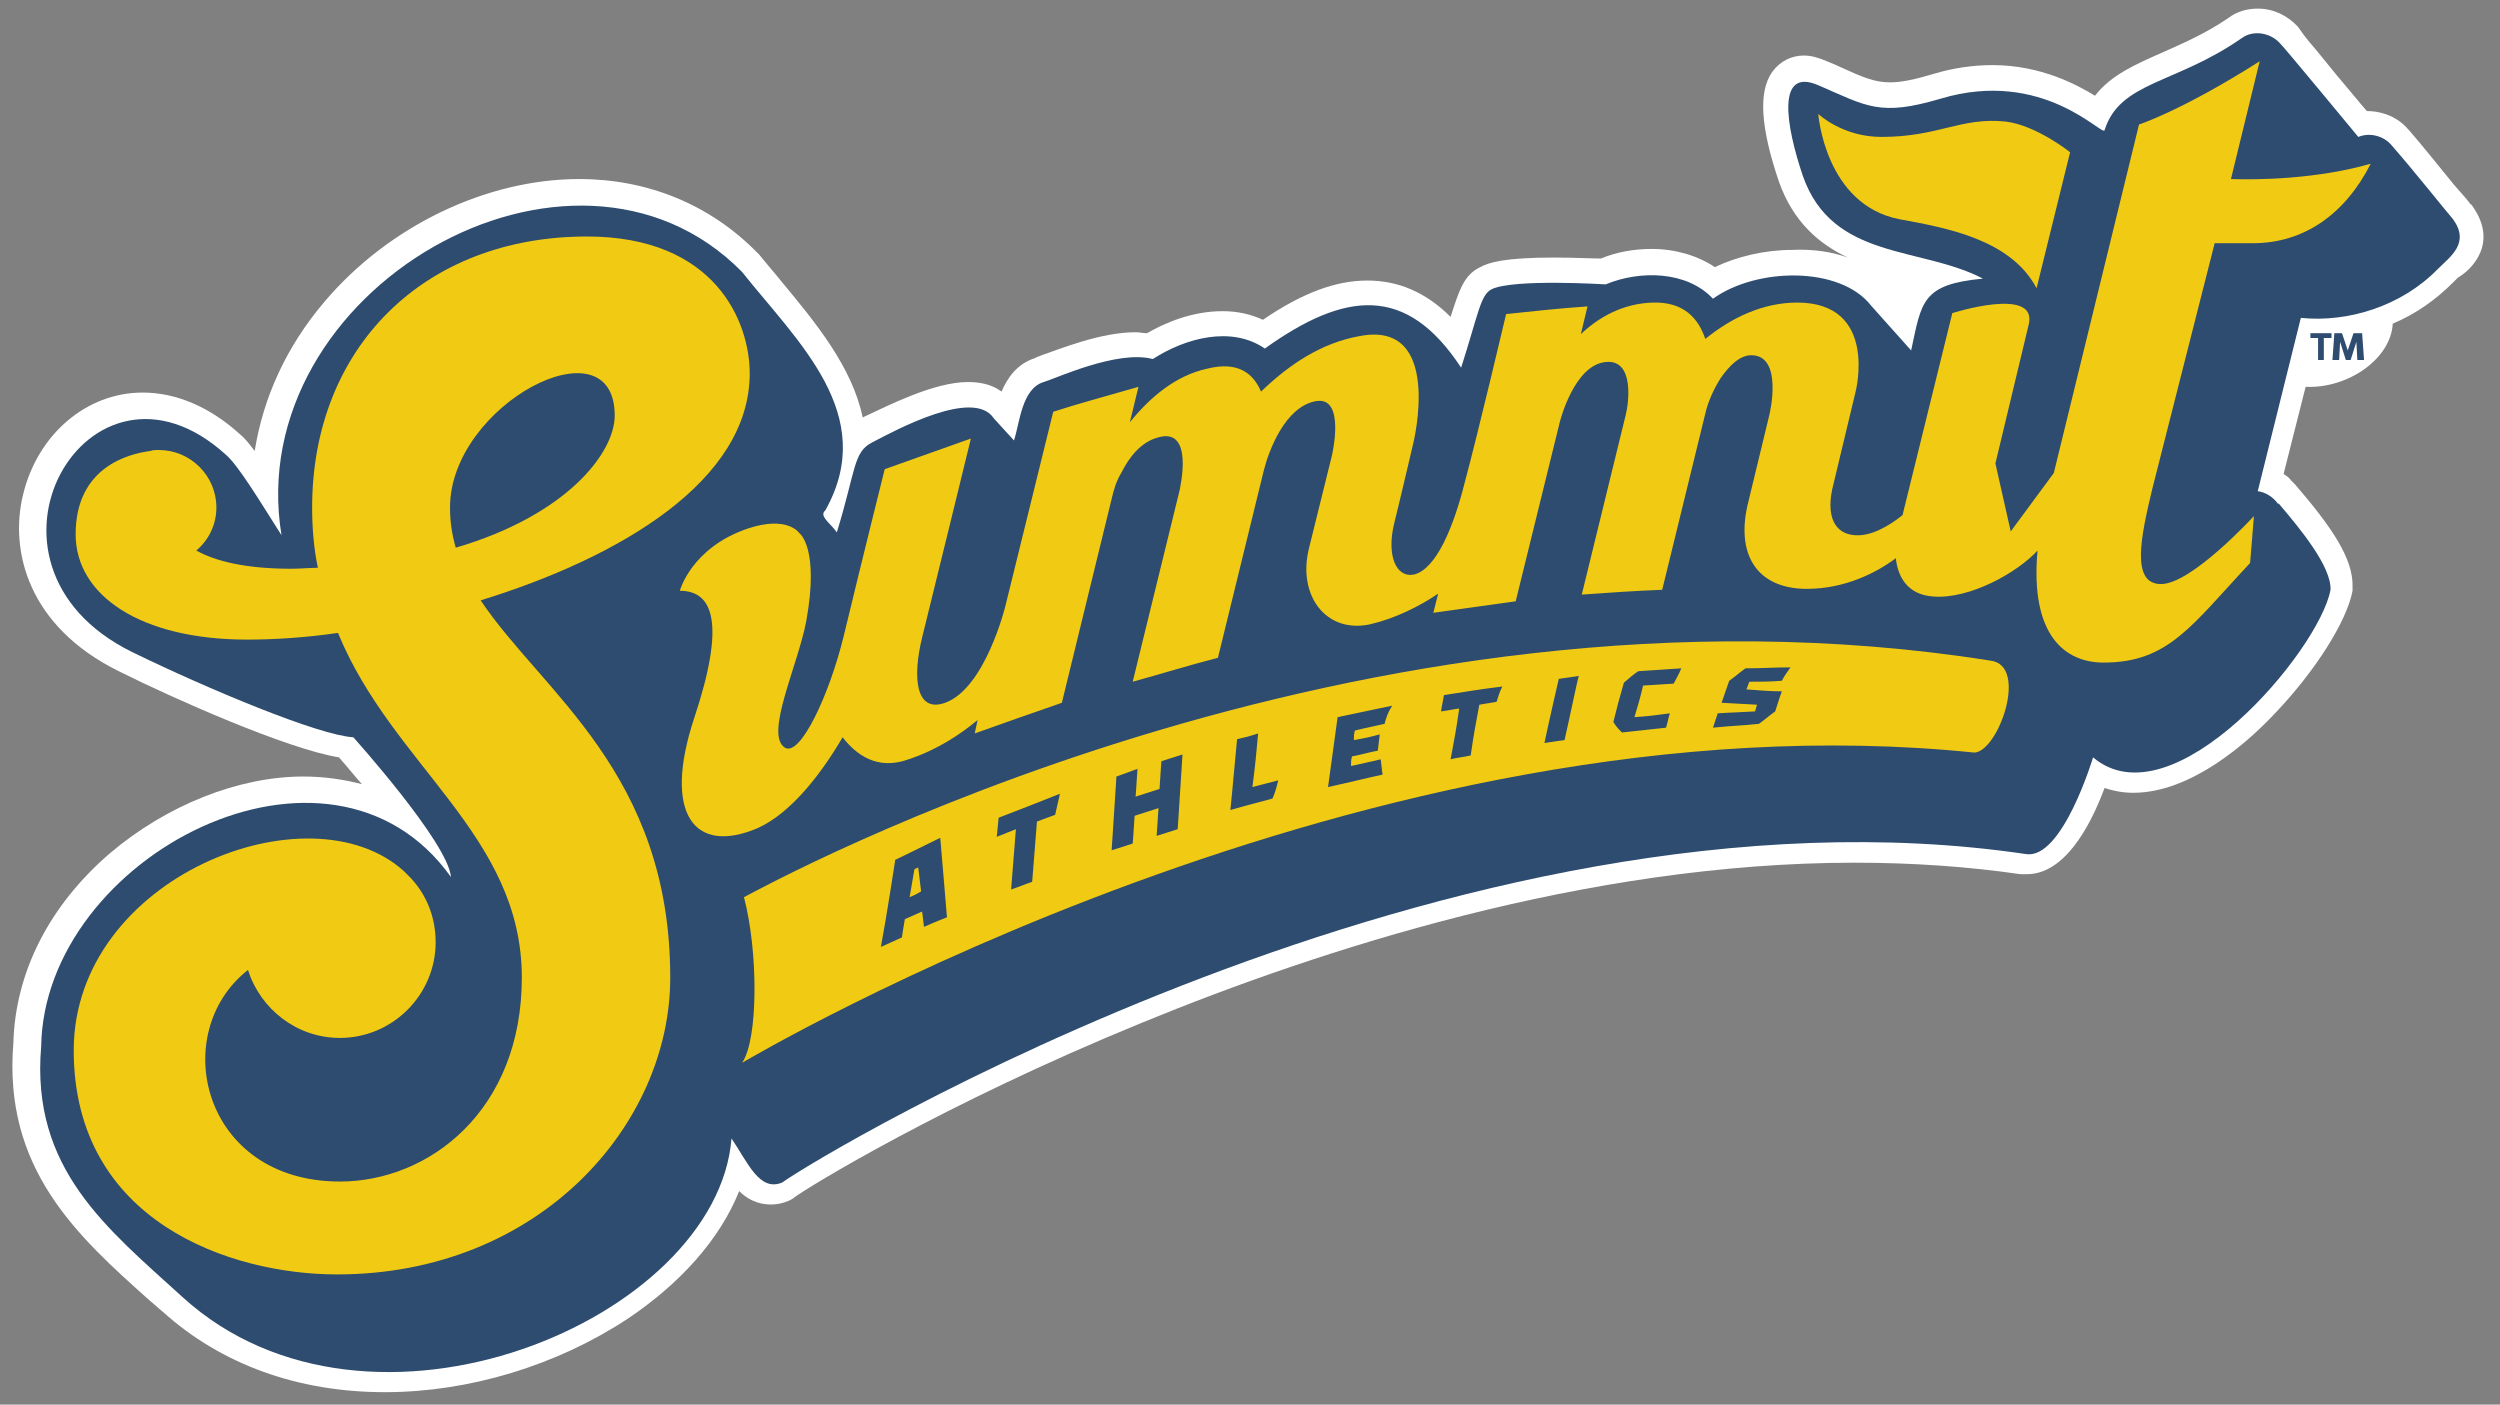
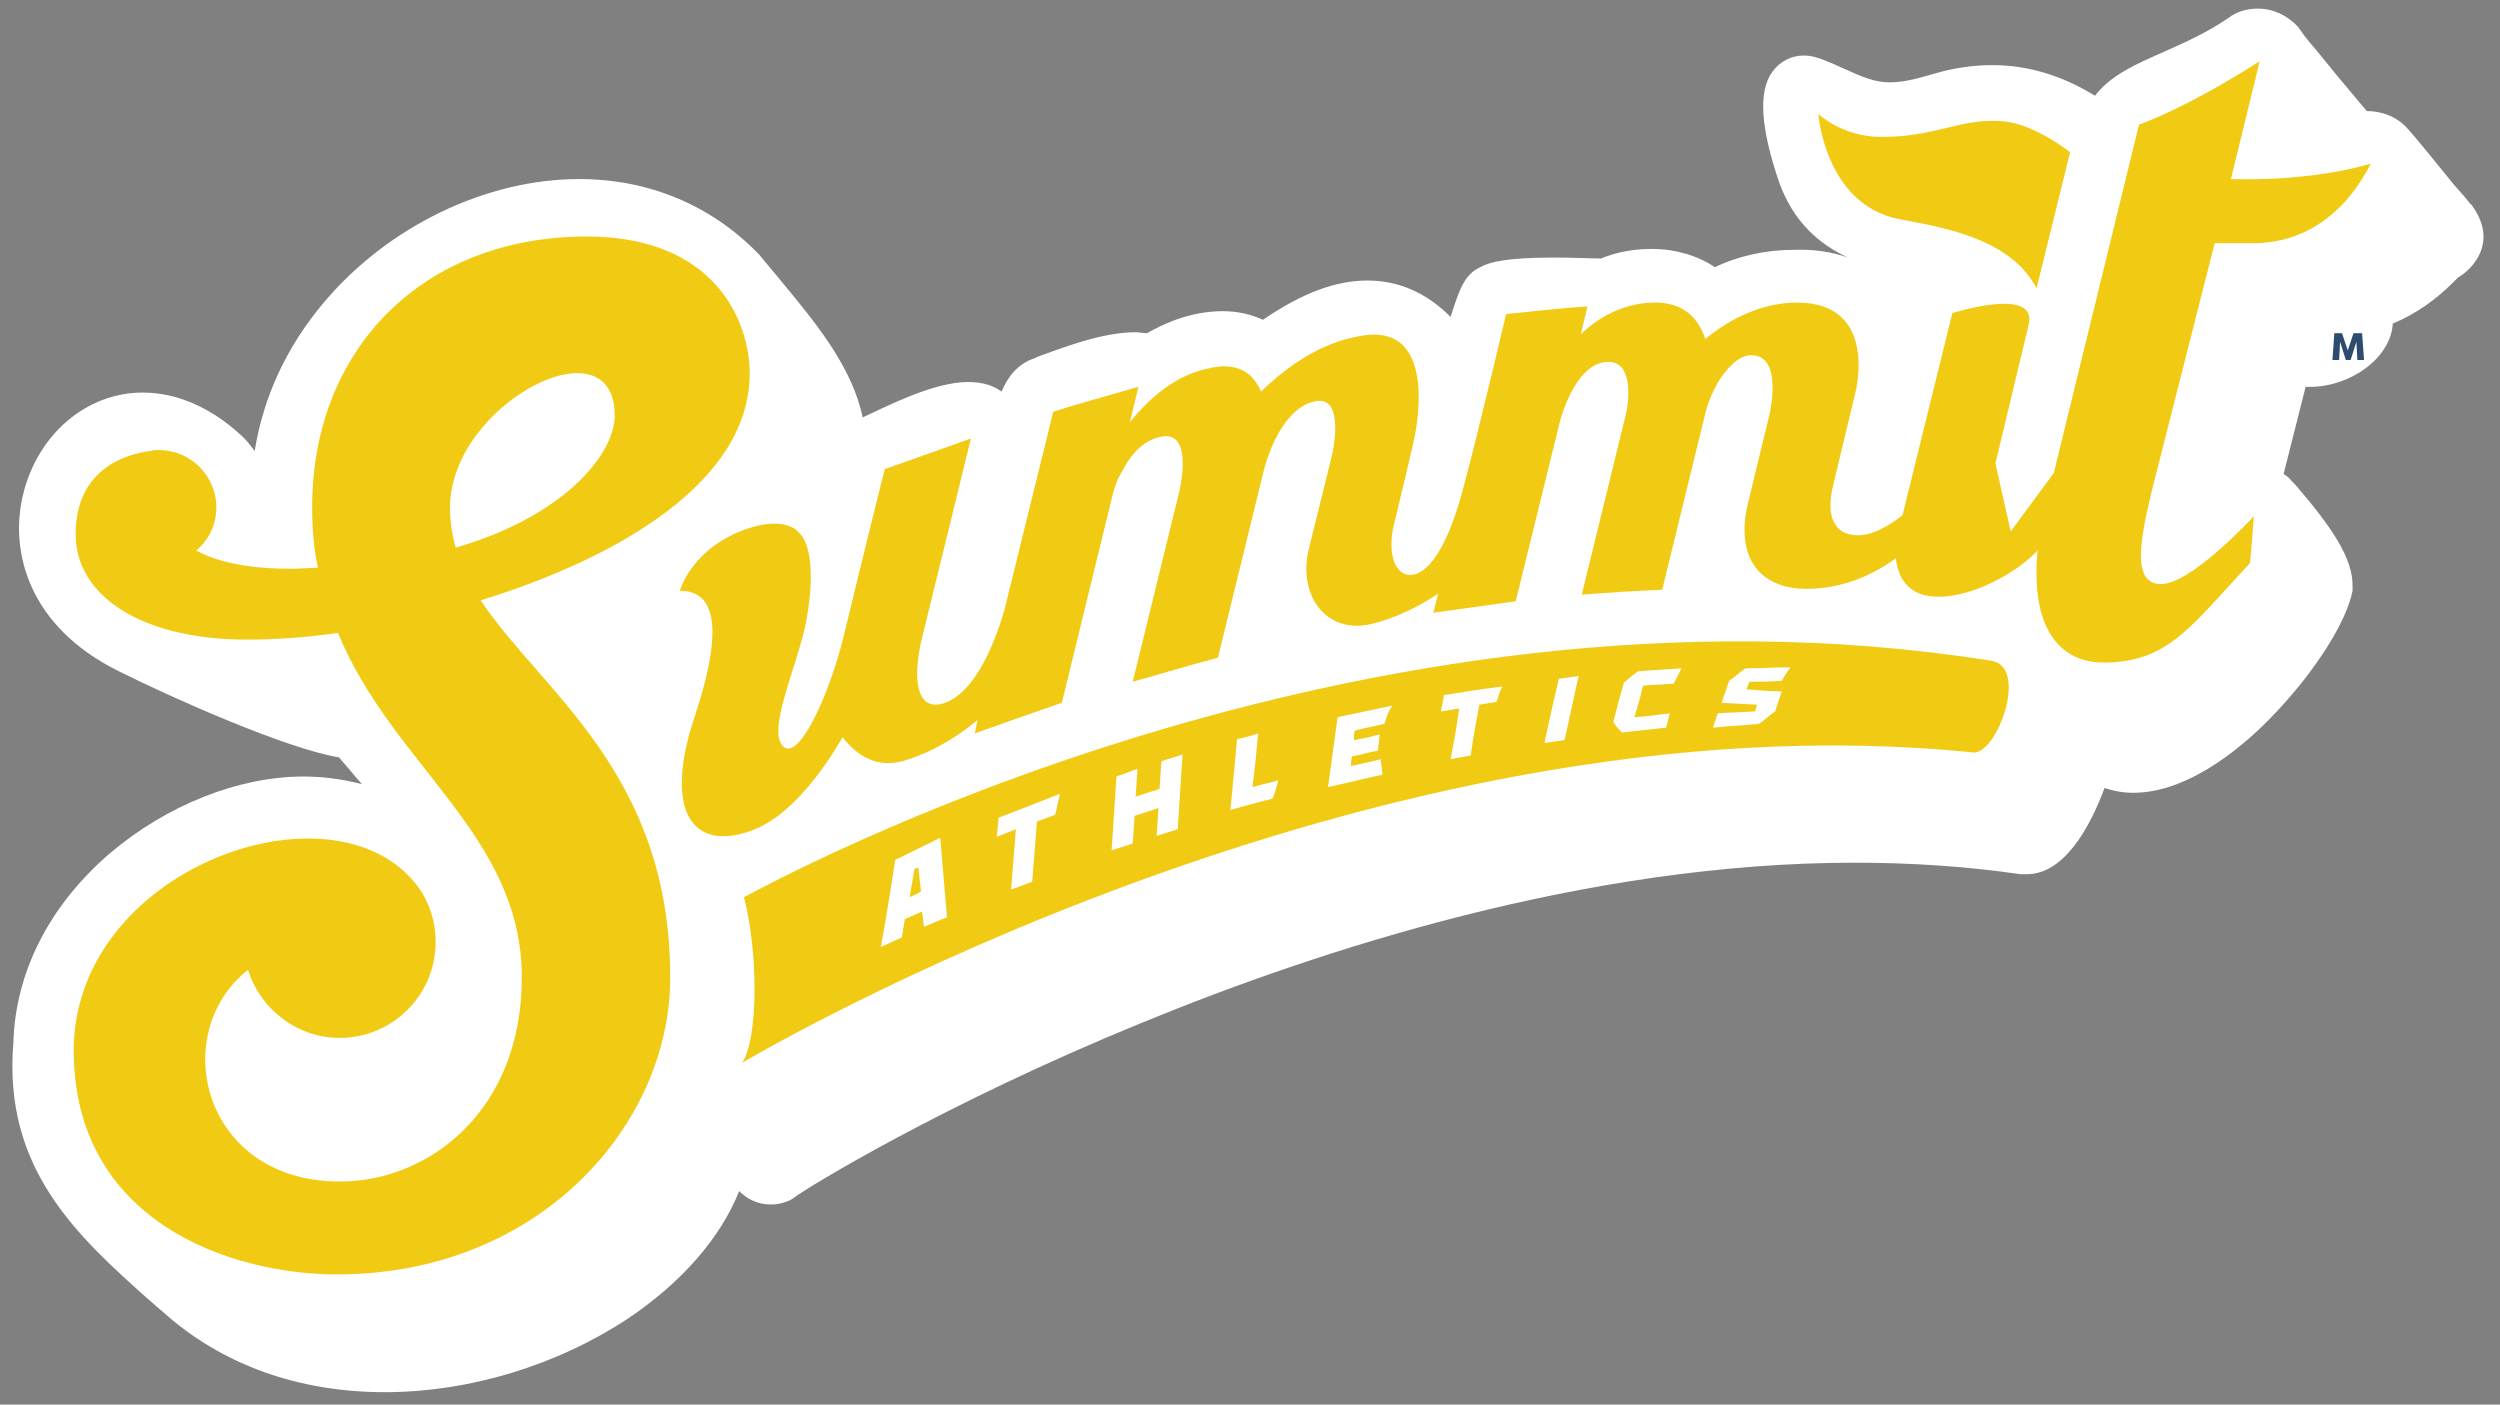
<svg xmlns="http://www.w3.org/2000/svg" version="1.1" id="Layer_1" x="0px" y="0px" viewBox="0 0 261.1 146.7" style="enable-background:new 0 0 261.1 146.7;" xml:space="preserve">
  <rect x="0" y="0" width="261.1" height="146.7" fill="#808080" stroke="none" />
  <style type="text/css">
	.st0{fill:#FFFFFF;}
	.st1{fill:#2D4C6F;}
	.st2{fill:#F1CB13;}
</style>
  <g>
    <path class="st0" d="M258.2,21.5c0-0.1-0.1-0.1-0.2-0.2c-0.2-0.3-0.9-1.1-1.7-2c-1.4-1.7-3.3-4.1-4.7-5.7c0,0,0,0-0.1-0.1   c-1-1.2-2.6-1.9-4.3-1.9c0,0,0,0,0,0c-0.8-0.9-2-2.4-3.2-3.8c-1-1.2-2-2.5-2.8-3.4c-0.3-0.4-0.5-0.6-0.7-0.9l0,0L240,2.8   c-1.1-1.2-2.6-1.9-4.2-1.9c-1.1,0-2.2,0.3-3.1,1c-2.5,1.7-4.9,2.7-6.9,3.6c-2.7,1.2-5.3,2.3-7,4.5c-1.8-1.1-5.6-3.2-10.7-3.2   c-2,0-4.1,0.3-6.1,0.9c-2,0.6-3.4,0.9-4.6,0.9c-1.6,0-2.8-0.5-5.2-1.6c-0.4-0.2-0.9-0.4-1.4-0.6c-0.9-0.4-1.7-0.6-2.4-0.6   c-1.3,0-2.5,0.6-3.3,1.7c-1.5,2.1-1.2,5.9,0.7,11.5c1.5,4.2,4.2,6.5,7.2,7.9c-1.7-0.6-3.6-0.9-5.8-0.8c-2.9,0-5.8,0.7-8.1,1.8   c-1.8-1.2-4.1-1.9-6.6-1.9c-1.8,0-3.6,0.3-5.3,1c-0.9,0-2.8-0.1-4.9-0.1c-5.1,0-6.8,0.5-7.7,1c-1.7,0.8-2.2,2.4-3.1,5.2   c-2.6-2.6-5.5-3.8-8.7-3.8c-3.3,0-6.8,1.3-10.9,4.1c-1.3-0.6-2.7-0.9-4.2-0.9c-3.2,0-6,1.2-7.9,2.3c-0.4,0-0.8-0.1-1.2-0.1   c-3.6,0-7.8,1.7-9.8,2.4c-0.2,0.1-0.6,0.2-0.7,0.3c-1.9,0.6-2.9,2.1-3.5,3.5c-0.8-0.6-1.9-1-3.5-1c-3.6,0-8.4,2.5-10.8,3.6   l-0.2,0.1c-1.1-5.3-5-10-8.4-14.1c-0.8-1-1.6-1.9-2.4-2.9c-0.1-0.1-0.1-0.1-0.2-0.2c-4.9-5-11.4-7.7-18.6-7.7   c-9.7,0-19.9,4.9-26.6,12.8c-4,4.7-6.4,10-7.3,15.6c-0.6-0.8-1.1-1.4-1.6-1.8c-3.1-2.8-6.6-4.3-10.1-4.3c-5.9,0-11,4.4-12.5,10.7   c-1.4,5.8,0.5,13.7,10,18.4c5.6,2.8,17.5,8.1,23,9c0.8,0.9,1.6,1.9,2.4,2.8c-1.9-0.5-4-0.8-6.1-0.8c-6.8,0-14.3,3-20.2,8   c-6.4,5.5-9.9,12.5-10.1,19.8c-1.1,13.2,6.7,20.2,14.2,26.9l0,0c0.5,0.4,0.9,0.8,1.4,1.2c6.1,5.5,14.1,8.4,23.2,8.4   c8.8,0,18-2.8,25.4-7.7c5.5-3.7,9.6-8.3,11.6-13.3c0.8,0.8,1.9,1.4,3.3,1.4c0.6,0,1.2-0.1,1.9-0.4c0.2-0.1,0.4-0.2,0.5-0.3   c1.3-1,15.6-9.8,36.4-18.3c18.5-7.6,46.4-16.7,74.4-16.7c6,0,11.8,0.4,17.3,1.2c0.2,0,0.4,0,0.7,0c3.8,0,6.5-4.7,8.1-9   c0.9,0.3,1.9,0.5,3,0.5c6,0,11.9-5.2,14.8-8.3c4.2-4.4,7.5-9.6,8.1-12.8c0-0.1,0-0.3,0-0.4c0.1-3-2.3-6.4-6-10.7   c-0.1-0.1-0.2-0.2-0.4-0.4c-0.2-0.3-0.5-0.5-0.8-0.7l2.3-9.1c4.4,0.2,8.9-2.9,9.1-6.6c2.4-1,4.5-2.5,6.3-4.3   c0.2-0.2,0.3-0.3,0.5-0.5l0,0C258.1,28.2,261,25.4,258.2,21.5z" />
    <g>
      <g>
-         <path class="st1" d="M256.2,22.9c-0.7-0.8-4.2-5.2-6.4-7.7c0,0,0,0,0,0c-0.8-1-2.3-1.4-3.5-0.9c0,0-8.1-9.8-8.2-9.8     c-1-1.1-2.8-1.4-4-0.5c-6.9,4.8-12.7,4.5-14.3,9.6c-0.2,0.7-6.4-6.5-17.1-3.3c-6.4,1.9-7.7,0.8-12.8-1.4     c-4.4-1.9-3.4,4.2-1.6,9.5c3.1,8.8,12.3,7.3,18.8,10.7c-6.4,0.6-6.4,2.4-7.5,7.5c0,0-4.2-4.7-4.2-4.7c-3.2-4.1-11.9-4-16.5-0.7     c-2.7-2.9-7.6-3-11.2-1.5c0,0-9.6-0.6-11.9,0.5c-1.2,0.6-1.4,2.6-3.2,8.2c-5.7-8.7-12.1-8-20.5-2c-3.5-2.4-8.3-1.1-11.7,1.1     c-3.7-1-10.3,2.1-11.4,2.4c-2.3,0.7-2.5,4.3-3.1,6.1l-2.1-2.3l0,0c-2.1-3.2-10.2,1.2-12.7,2.5c-2,1-1.7,2.9-3.7,9.4     c-0.7-1-1.9-1.7-1.2-2.3c5.6-10-2.9-17.6-8.7-24.9c-17.7-18-52.3,1.9-48.1,27.5c-2.1-3.3-4.5-7.3-5.8-8.4     C9.3,34.5-4.9,58.9,13.8,68.1c8,3.9,19.5,8.7,23.1,8.9c0,0,9.9,11,10.2,14.6C34.5,73.9,4.6,89.4,4.3,109.3     c-1.1,12.8,6.9,19,14.8,26.2c19.5,17.7,55.8,2.3,57.3-16.6c1.7,2.5,2.9,5.6,5.3,4.6c3.5-2.6,70.4-43.1,129.9-34.3     c3.8,0.6,7-10.1,7-10.1c8.3,7,23.6-11.1,24.8-17.5c0.1-2.4-3.1-6.3-5.4-9l-0.1,0c-0.5-0.7-1.3-1.2-2.1-1.3l4.5-18.1     c4.9,0.5,10.5-1.2,14.3-5.1C255.9,26.8,258,25.4,256.2,22.9z" />
-       </g>
+         </g>
      <g>
-         <polygon class="st1" points="241.3,35.3 242.1,35.3 242.1,37.6 242.7,37.6 242.7,35.3 243.5,35.3 243.5,34.8 241.3,34.8    " />
        <polygon class="st1" points="245.8,34.8 245.2,36.6 245.2,36.6 244.6,34.8 243.8,34.8 243.6,37.6 244.3,37.6 244.4,35.7      244.4,35.7 245,37.6 245.5,37.6 246.1,35.7 246.1,35.7 246.2,37.6 246.9,37.6 246.7,34.8    " />
      </g>
    </g>
    <g>
-       <path class="st2" d="M198.4,22.9c4.9,0.9,11.6,2.1,14.3,7.2l3.5-14.2c0,0-3.5-2.8-6.7-3.2c-4.7-0.5-7,1.6-13,1.6    c-4.1,0-6.6-2.4-6.6-2.4S190.6,21.4,198.4,22.9z" />
+       <path class="st2" d="M198.4,22.9c4.9,0.9,11.6,2.1,14.3,7.2l3.5-14.2c0,0-3.5-2.8-6.7-3.2c-4.7-0.5-7,1.6-13,1.6    c-4.1,0-6.6-2.4-6.6-2.4S190.6,21.4,198.4,22.9" />
      <path class="st2" d="M207.9,69C141.7,58.5,80.4,92.3,77.7,93.7c1.5,5.7,1.5,14.9-0.2,17.3c0.9-0.5,65.5-38.9,128.7-32.4    C208.7,78.5,211.9,69.5,207.9,69z M96.5,96.8c-0.1-0.7-0.1-1-0.2-1.6c-0.7,0.3-1.1,0.5-1.8,0.8c-0.1,0.7-0.2,1.1-0.3,1.9    c-0.9,0.4-1.3,0.6-2.2,1c0.6-3.2,1.5-9.1,1.5-9.1s2.5-1.2,4.7-2.3c0.3,3.3,0.4,4.9,0.7,8.3C97.9,96.2,97.4,96.4,96.5,96.8z     M110.2,85.1c-0.8,0.3-1.1,0.4-1.9,0.7c-0.2,2.5-0.3,3.8-0.5,6.3c-0.9,0.3-1.3,0.5-2.2,0.8c0.2-2.5,0.3-3.8,0.5-6.3    c-0.8,0.3-1.2,0.5-2,0.8c0.1-0.8,0.1-1.2,0.2-2c2.6-1,3.9-1.5,6.4-2.5C110.5,83.8,110.4,84.2,110.2,85.1z M123,86.6    c-0.9,0.3-1.3,0.4-2.2,0.7c0.1-1.2,0.1-1.8,0.2-2.9c-1,0.3-1.5,0.5-2.5,0.8c-0.1,1.2-0.1,1.8-0.2,2.9c-0.9,0.3-2.2,0.7-2.2,0.7    l0.5-7.7c0,0,1.1-0.4,2.2-0.8c-0.1,1.2-0.1,1.8-0.2,2.9c1-0.3,1.5-0.5,2.5-0.8c0.1-1.2,0.1-1.8,0.2-2.9c0.9-0.3,1.3-0.4,2.2-0.7    C123.3,82,123.2,83.5,123,86.6z M132.9,83.4c-1.8,0.5-2.7,0.7-4.4,1.2c0.3-2.9,0.4-4.4,0.7-7.4c0.9-0.2,1.3-0.3,2.2-0.6    c-0.2,2.2-0.3,3.3-0.6,5.6c1.1-0.3,1.6-0.4,2.7-0.7C133.3,82.3,133.2,82.7,132.9,83.4z M144.6,75.6c-1.3,0.3-1.9,0.4-3.1,0.7    c-0.1,0.4-0.1,0.6-0.1,1c1.1-0.2,1.6-0.3,2.7-0.6c-0.1,0.7-0.1,1-0.2,1.7c-1.1,0.2-1.6,0.4-2.7,0.6c-0.1,0.4-0.1,0.6-0.1,1    c1.3-0.3,1.9-0.4,3.1-0.7c0.1,0.7,0.1,1,0.2,1.6c-2.3,0.5-3.4,0.8-5.7,1.3c0.4-2.9,0.6-4.4,1-7.3c2.3-0.5,3.4-0.7,5.7-1.2    C144.9,74.5,144.8,74.9,144.6,75.6z M156.3,73.3c-0.7,0.1-1.1,0.2-1.8,0.3c-0.4,2.1-0.6,3.2-0.9,5.3c-0.9,0.2-1.3,0.2-2.1,0.4    c0.4-2.1,0.6-3.2,0.9-5.3c-0.8,0.1-1.1,0.2-1.9,0.3c0.1-0.7,0.2-1,0.3-1.7c2.5-0.4,3.7-0.6,6.1-0.9    C156.6,72.3,156.5,72.7,156.3,73.3z M163.4,77.3c-0.9,0.1-1.3,0.2-2.1,0.3c0.5-2.4,1.5-6.7,1.5-6.7l2.1-0.3    C164.8,70.7,164,74.7,163.4,77.3z M174.8,71.4c-1.3,0.1-1.9,0.1-3.2,0.2c-0.3,1.3-0.5,2-0.9,3.3c1.5-0.1,2.2-0.2,3.7-0.4    c-0.2,0.6-0.2,0.9-0.4,1.5c-1.8,0.2-2.8,0.3-4.6,0.5c-0.4-0.4-0.6-0.6-0.9-1.1c0.4-1.6,0.6-2.4,1.1-4.1c0.6-0.5,0.9-0.8,1.5-1.2    c1.8-0.1,2.7-0.2,4.5-0.3C175.3,70.5,175.1,70.8,174.8,71.4z M186.1,72.2c-0.3,0.8-0.4,1.2-0.7,2.1c-0.7,0.5-1,0.8-1.7,1.3    c-1.9,0.2-2.9,0.2-4.8,0.4c0.2-0.6,0.3-0.9,0.5-1.5c1.5-0.1,2.3-0.1,3.9-0.2c0.1-0.3,0.1-0.4,0.2-0.7c-1.5-0.1-2.2-0.1-3.7-0.2    c0.3-0.9,0.5-1.4,0.8-2.3c0.7-0.5,1-0.8,1.7-1.3c1.9,0,2.8-0.1,4.7-0.1c-0.4,0.6-0.6,0.8-0.9,1.4c-1.4,0.1-2,0.1-3.4,0.1    c0,0-0.3,0.8-0.3,0.8C183.9,72.1,184.6,72.2,186.1,72.2z" />
      <path class="st2" d="M95.5,90.8c-0.2,1.2-0.3,1.7-0.5,2.9c0.5-0.2,0.7-0.3,1.2-0.6c-0.1-1-0.2-1.5-0.3-2.5    C95.7,90.7,95.6,90.7,95.5,90.8z" />
      <path class="st2" d="M231.3,25.4c0.9,0,2.2,0,4,0c5.3,0,9.6-3,12.3-8.3c-5.6,1.6-11.7,1.7-14.6,1.6l3-12.3    c-8.2,5.2-12.6,6.6-12.6,6.6l-8.9,36.4l-4.5,6.1l-1.6-7.1l0,0l3.5-14.6c0.8-3.9-8-1.1-8-1.1l-5.2,21.1c-1.5,1.2-3.3,2.2-4.9,2.1    c-2.2-0.1-3.2-2-2.3-5.4l0,0l2.3-9.6c0,0,2.4-9.3-6.1-9.3c-3.6,0-6.9,1.6-9.6,3.8c-0.7-2.1-2.2-3.9-5.5-3.8    c-3.1,0.1-5.6,1.5-7.5,3.3l0.7-2.9c-2.9,0.2-5.7,0.5-8.5,0.8c0,0-3,12.7-4.3,17.5c-1.2,4.8-3,9.1-5.3,9.7c-1.9,0.4-2.9-2-2.1-5.3    c0.6-2.4,2-8.4,2-8.4s3.2-12.9-5.6-11.2c-4,0.7-7.4,3-10.3,5.8c-0.8-1.9-2.4-3.2-5.6-2.4c-3.3,0.7-6,3-8.1,5.6l0.9-3.7    c-3.1,0.9-6.1,1.7-8.9,2.6l-5,20.3c0,0-2.1,8.6-6.3,10.1c-3.1,1.1-3.4-2.7-2.4-6.8c1-4,5.1-20.8,5.1-20.8L92.4,49    c0,0-2.2,8.8-4.3,17.5c-1.5,6.1-4.5,12.5-6.1,11.6c-2.2-1.3,1.3-8.5,2.2-13.2c1.4-7.7-0.7-9.2-0.7-9.2s-1.2-1.9-5.4-0.5    c-5.9,2-7.1,6.5-7.1,6.5c3.5,0,4.8,3.4,1.5,13.3c-3.3,10,0,14.3,6.6,11.5c3.6-1.6,6.8-5.9,8.9-9.5c1.4,1.8,3.6,3.5,6.9,2.3    c3-1,5.4-2.6,7.2-4.1l-0.3,1.4c2.8-1,5.9-2.1,9.1-3.2l5.2-21.3c0.2-0.9,0.5-1.9,1-2.7c0.8-1.6,2-3.2,3.8-3.7    c3.9-1.2,2.3,5.4,2.3,5.5l-4.9,20c2.9-0.8,5.8-1.7,8.9-2.5l4.8-19.6c0.5-2,2.2-6.6,5.4-7.2c3.2-0.6,1.7,5.7,1.7,5.7l-2.4,9.7    c-1.2,4.9,1.8,8.9,6.4,7.9c2.6-0.6,5.2-1.9,7.1-3.2l-0.5,2c2.8-0.4,5.7-0.8,8.6-1.2l4.6-18.7c0,0,1.5-6.1,4.9-6.3    c2.9-0.2,2.3,4.3,2,5.5l-4.6,18.8c2.8-0.2,5.6-0.4,8.4-0.5l4.5-18.4c0.3-1.3,0.9-2.6,1.6-3.7c0.9-1.3,2-2.4,3.2-2.4    c3.4,0,1.9,6.2,1.9,6.2l-2.2,9.1c-1.4,5.5,0.9,9.1,6.1,9.1c4,0,7.3-1.7,9.3-3.2c0.2,1.8,1.1,3.8,3.9,4c3.8,0.3,8.8-2.5,10.9-4.8    c-0.8,8.9,2.9,11.7,6.9,11.7c6.8,0,9.2-3.9,15.3-10.4l0.4-4.9c0,0-6.5,7.1-9.7,7.1c-3.2,0-2.1-5-0.9-10L231.3,25.4z" />
      <path class="st2" d="M78.3,39c0-5.4-3.6-14.3-17-14.3c-17.1,0-28.7,11.7-28.7,28.3c0,2.3,0.2,4.4,0.6,6.3c-0.9,0-1.8,0.1-2.8,0.1    c-4.8,0-7.9-0.8-9.9-1.9c1.3-1.1,2.1-2.7,2.1-4.5c0-3.3-2.7-6-6-6c0,0,0,0-0.1,0c-0.3,0-0.5,0-0.8,0.1c-2.3,0.3-7.8,1.7-7.8,8.7    c0,6.4,6.8,11,17.9,11c2.8,0,6.1-0.2,9.5-0.7c5.7,13.9,19.2,21.1,19.2,36c0,13.9-9.7,21.3-19,21.3c-14.4,0-18-15.5-9.6-22.1    c1.3,4.1,5.1,7.1,9.6,7.1c5.5,0,10-4.5,10-10c0-2.8-1.1-5.3-3-7.1c0,0,0,0,0,0c0,0-0.1-0.1-0.1-0.1c-0.1-0.1-0.1-0.1-0.2-0.2    C32.3,82,7.7,91.6,7.7,109.7c0,17.9,16.4,23.4,27.5,23.4c21.1,0,34.8-15.6,34.8-31c0-21.4-13.4-29.8-19.8-39.4    C64.8,58.2,78.3,50.2,78.3,39z M47,53c0-10.8,17.2-19.7,17.2-9.6c0,3.9-5,10.4-16.6,13.8C47.2,55.8,47,54.5,47,53z" />
    </g>
  </g>
</svg>